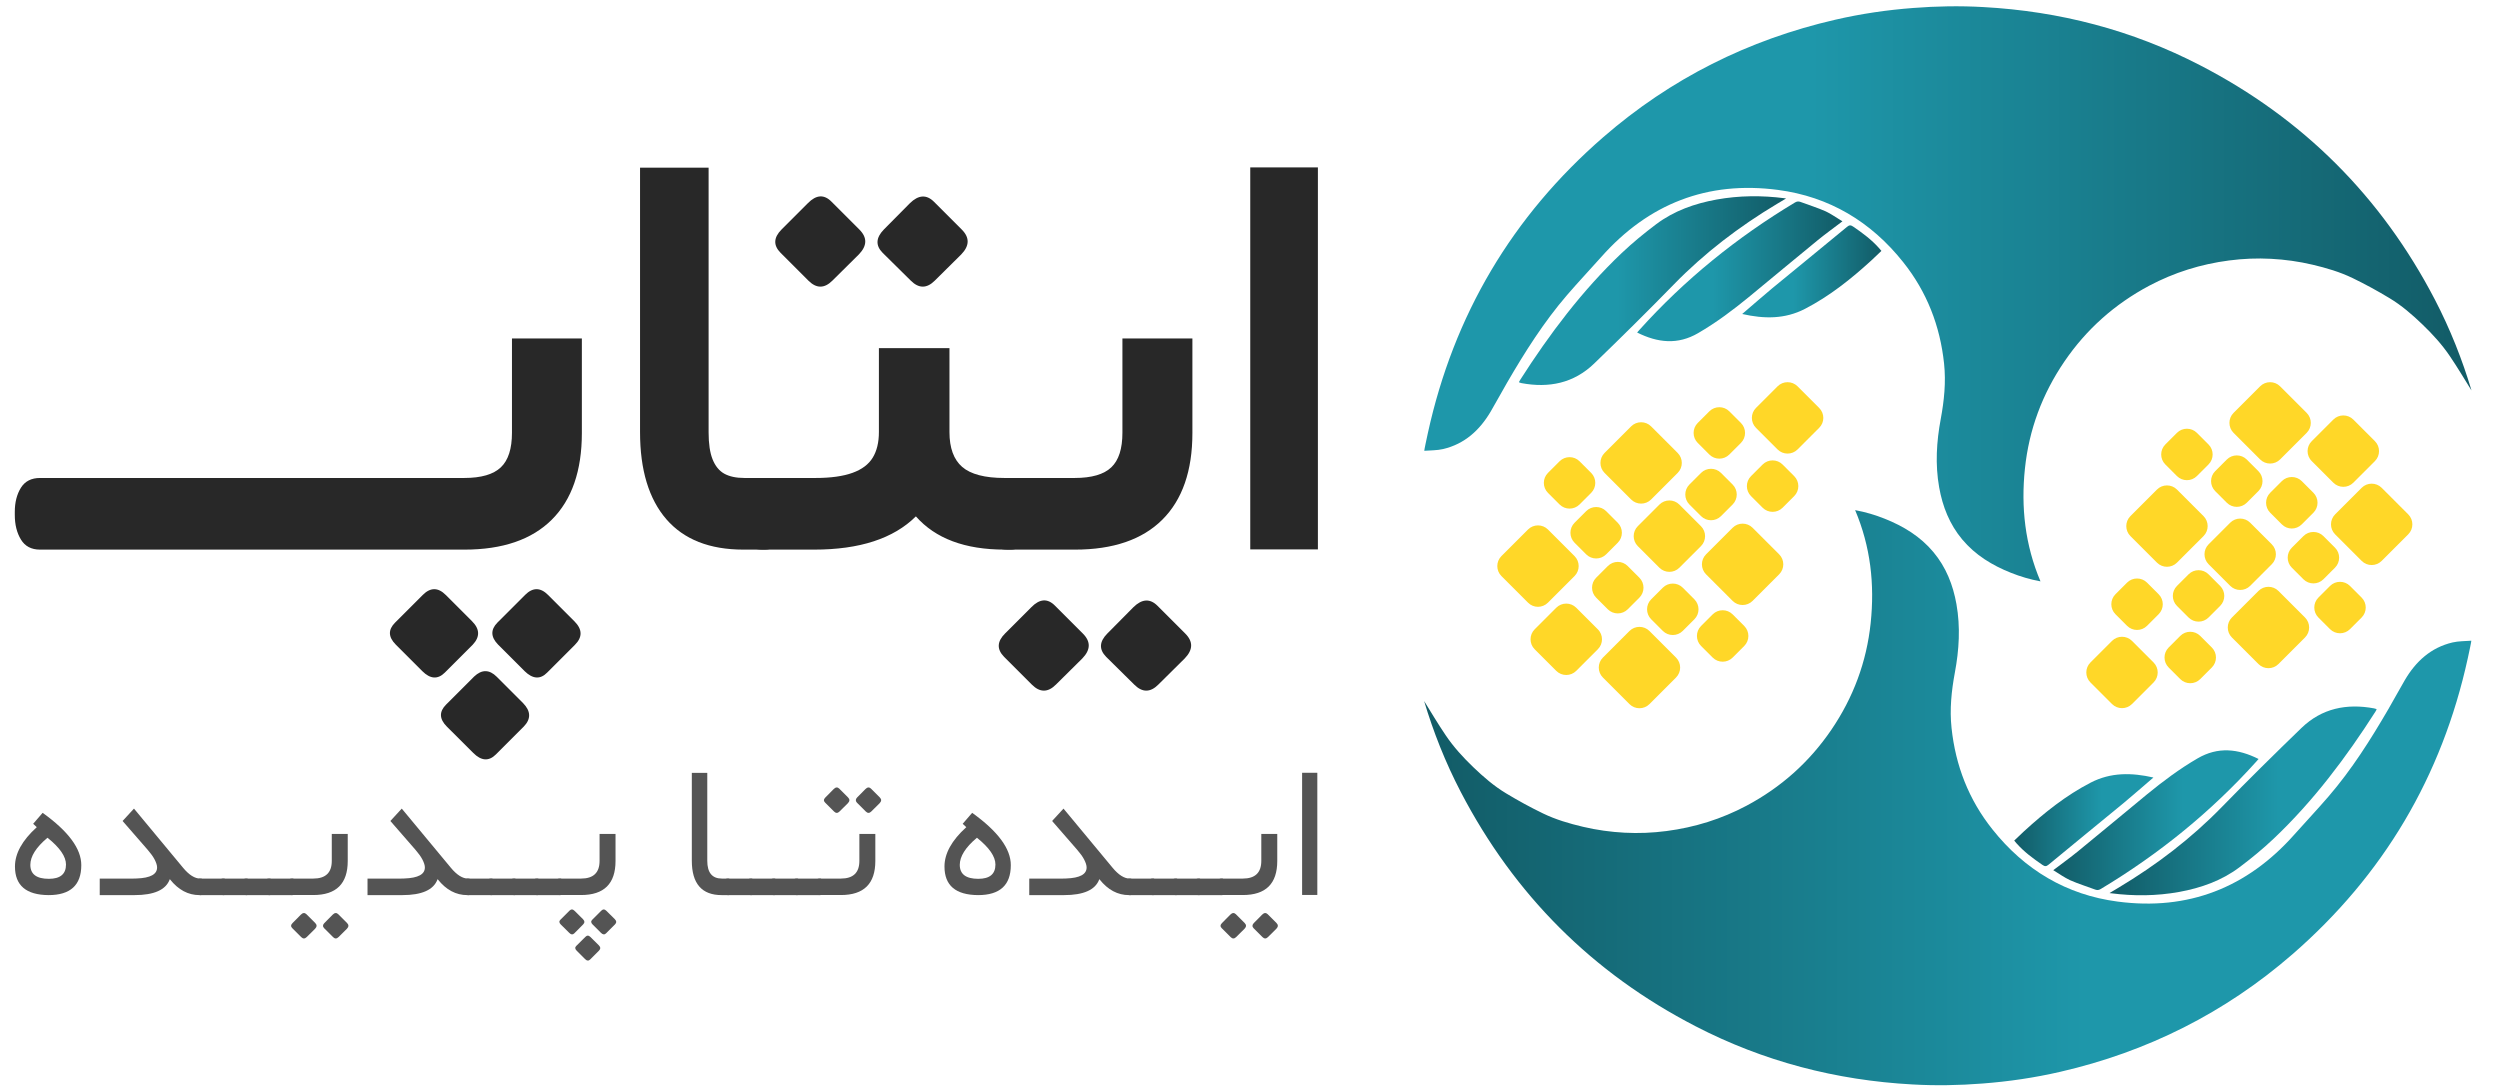
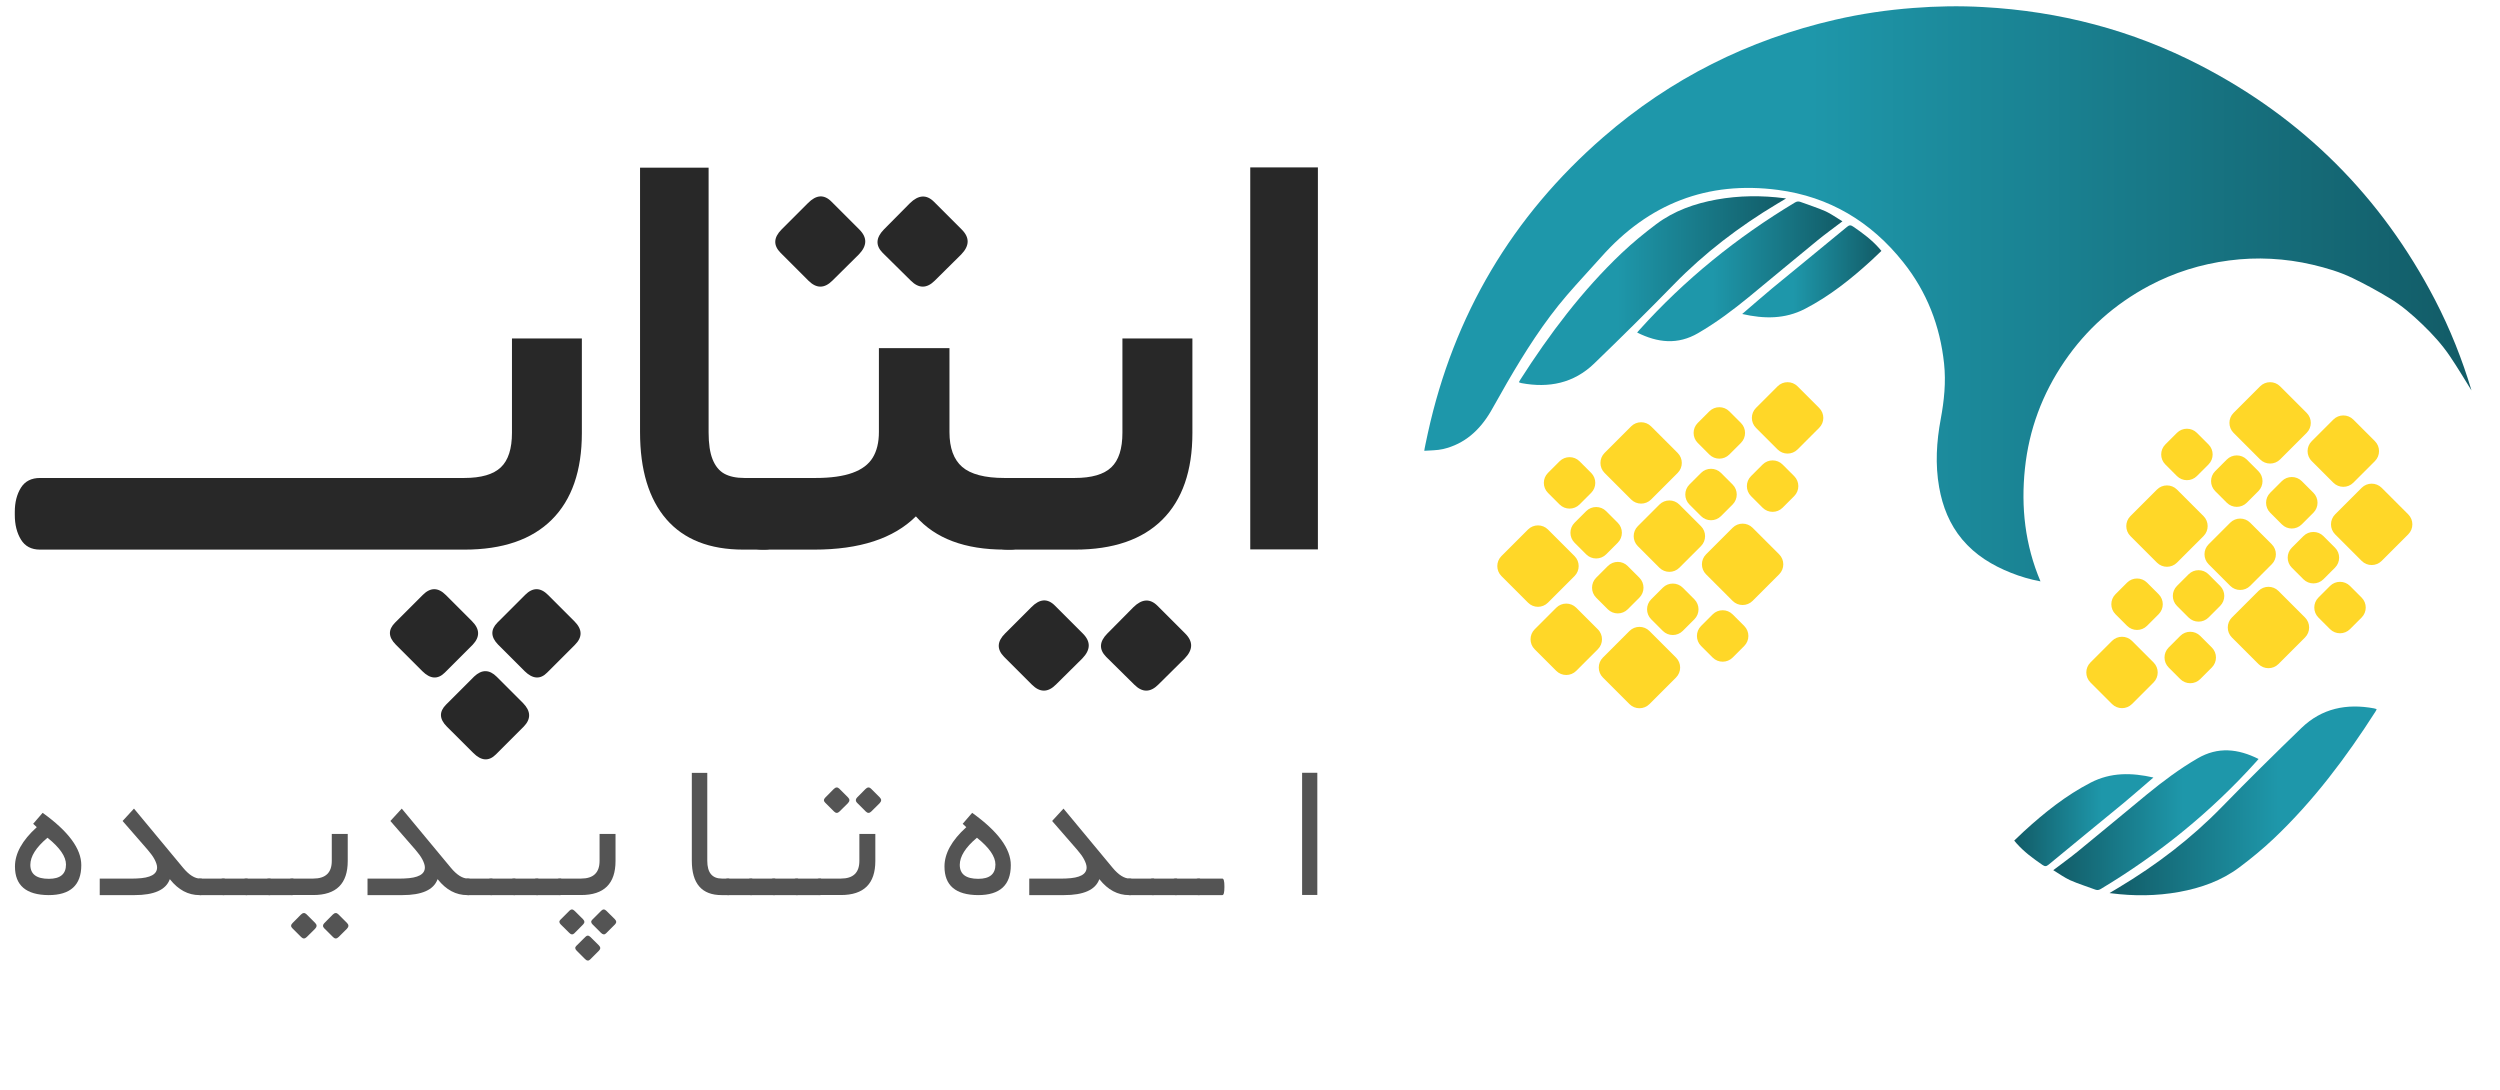
<svg xmlns="http://www.w3.org/2000/svg" version="1.1" id="Layer_1" x="0px" y="0px" viewBox="0 0 3008 1312" style="enable-background:new 0 0 3008 1312;" xml:space="preserve">
  <style type="text/css">
	.st0{enable-background:new    ;}
	.st1{fill:#FFD728;}
	.st2{fill:url(#SVGID_1_);}
	.st3{fill:url(#SVGID_2_);}
	.st4{fill:url(#SVGID_3_);}
	.st5{fill:url(#SVGID_4_);}
	.st6{fill:url(#SVGID_5_);}
	.st7{fill:url(#SVGID_6_);}
	.st8{fill:url(#SVGID_7_);}
	.st9{fill:url(#SVGID_8_);}
	.st10{fill:#282828;}
	.st11{fill:#545454;}
</style>
  <g id="Rounded_Rectangle_1_copy_10_1_" class="st0">
    <g id="Rounded_Rectangle_1_copy_10">
      <g>
        <path class="st1" d="M2565.2,771.1c-6.6-6.6-17.4-6.6-24,0l-26,26c-6.6,6.6-6.6,17.4,0,24l26,26c6.6,6.6,17.4,6.6,24,0l26-26     c6.6-6.6,6.6-17.4,0-24L2565.2,771.1z M2741.4,711c-6.6-6.6-17.4-6.6-24,0l-32,32c-6.6,6.6-6.6,17.4,0,24l32,32     c6.6,6.6,17.4,6.6,24,0l32-32c6.6-6.6,6.6-17.4,0-24L2741.4,711z M2595.3,677c6.6,6.6,17.4,6.6,24,0l32-32c6.6-6.6,6.6-17.4,0-24     l-32-32c-6.6-6.6-17.4-6.6-24,0l-32,32c-6.6,6.6-6.6,17.4,0,24L2595.3,677z M2897.6,618.9l-32-32c-6.6-6.6-17.4-6.6-24,0l-32,32     c-6.6,6.6-6.6,17.4,0,24l32,32c6.6,6.6,17.4,6.6,24,0l32-32C2904.2,636.3,2904.2,625.5,2897.6,618.9z M2719.4,552.8     c6.6,6.6,17.4,6.6,24,0l32-32c6.6-6.6,6.6-17.4,0-24l-32-32c-6.6-6.6-17.4-6.6-24,0l-32,32c-6.6,6.6-6.6,17.4,0,24L2719.4,552.8z      M2683.4,628.9l-26,26c-6.6,6.6-6.6,17.4,0,24l26,26c6.6,6.6,17.4,6.6,24,0l26-26c6.6-6.6,6.6-17.4,0-24l-26-26     C2700.8,622.3,2690,622.3,2683.4,628.9z M2781.5,554.8l26,26c6.6,6.6,17.4,6.6,24,0l26-26c6.6-6.6,6.6-17.4,0-24l-26-26     c-6.6-6.6-17.4-6.6-24,0l-26,26C2774.8,537.4,2774.8,548.2,2781.5,554.8z M2769.5,630.9l14-14c6.6-6.6,6.6-17.4,0-24l-14-14     c-6.6-6.6-17.4-6.6-24,0l-14,14c-6.6,6.6-6.6,17.4,0,24l14,14C2752.1,637.6,2762.8,637.6,2769.5,630.9z M2657.3,691     c-6.6-6.6-17.4-6.6-24,0l-14,14c-6.6,6.6-6.6,17.4,0,24l14,14c6.6,6.6,17.4,6.6,24,0l14-14c6.6-6.6,6.6-17.4,0-24L2657.3,691z      M2647.3,765.1c-6.6-6.6-17.4-6.6-24,0l-14,14c-6.6,6.6-6.6,17.4,0,24l14,14c6.6,6.6,17.4,6.6,24,0l14-14c6.6-6.6,6.6-17.4,0-24     L2647.3,765.1z M2583.3,701c-6.6-6.6-17.4-6.6-24,0l-14,14c-6.6,6.6-6.6,17.4,0,24l14,14c6.6,6.6,17.4,6.6,24,0l14-14     c6.6-6.6,6.6-17.4,0-24L2583.3,701z M2809.5,683c6.6-6.6,6.6-17.4,0-24l-14-14c-6.6-6.6-17.4-6.6-24,0l-14,14     c-6.6,6.6-6.6,17.4,0,24l14,14c6.6,6.6,17.4,6.6,24,0L2809.5,683z M2665.3,590.9l14,14c6.6,6.6,17.4,6.6,24,0l14-14     c6.6-6.6,6.6-17.4,0-24l-14-14c-6.6-6.6-17.4-6.6-24,0l-14,14C2658.7,573.5,2658.7,584.2,2665.3,590.9z M2619.3,572.8     c6.6,6.6,17.4,6.6,24,0l14-14c6.6-6.6,6.6-17.4,0-24l-14-14c-6.6-6.6-17.4-6.6-24,0l-14,14c-6.6,6.6-6.6,17.4,0,24L2619.3,572.8z      M2827.5,705c-6.6-6.6-17.4-6.6-24,0l-14,14c-6.6,6.6-6.6,17.4,0,24l14,14c6.6,6.6,17.4,6.6,24,0l14-14c6.6-6.6,6.6-17.4,0-24     L2827.5,705z" />
      </g>
    </g>
  </g>
  <g id="Rounded_Rectangle_1_copy_11_1_" class="st0">
    <g id="Rounded_Rectangle_1_copy_11">
      <g>
        <path class="st1" d="M2188.8,490.8l-26-26c-6.6-6.6-17.4-6.6-24,0l-26,26c-6.6,6.6-6.6,17.4,0,24l26,26c6.6,6.6,17.4,6.6,24,0     l26-26C2195.5,508.2,2195.5,497.5,2188.8,490.8z M1962.6,601c6.6,6.6,17.4,6.6,24,0l32-32c6.6-6.6,6.6-17.4,0-24l-32-32     c-6.6-6.6-17.4-6.6-24,0l-32,32c-6.6,6.6-6.6,17.4,0,24L1962.6,601z M2108.7,635c-6.6-6.6-17.4-6.6-24,0l-32,32     c-6.6,6.6-6.6,17.4,0,24l32,32c6.6,6.6,17.4,6.6,24,0l32-32c6.6-6.6,6.6-17.4,0-24L2108.7,635z M1862.5,725.1l32-32     c6.6-6.6,6.6-17.4,0-24l-32-32c-6.6-6.6-17.4-6.6-24,0l-32,32c-6.6,6.6-6.6,17.4,0,24l32,32     C1845.1,731.8,1855.8,731.8,1862.5,725.1z M1984.6,759.2c-6.6-6.6-17.4-6.6-24,0l-32,32c-6.6,6.6-6.6,17.4,0,24l32,32     c6.6,6.6,17.4,6.6,24,0l32-32c6.6-6.6,6.6-17.4,0-24L1984.6,759.2z M2020.6,683.1l26-26c6.6-6.6,6.6-17.4,0-24l-26-26     c-6.6-6.6-17.4-6.6-24,0l-26,26c-6.6,6.6-6.6,17.4,0,24l26,26C2003.2,689.7,2014,689.7,2020.6,683.1z M1922.5,757.2l-26-26     c-6.6-6.6-17.4-6.6-24,0l-26,26c-6.6,6.6-6.6,17.4,0,24l26,26c6.6,6.6,17.4,6.6,24,0l26-26     C1929.2,774.6,1929.2,763.8,1922.5,757.2z M1934.5,681.1l-14,14c-6.6,6.6-6.6,17.4,0,24l14,14c6.6,6.6,17.4,6.6,24,0l14-14     c6.6-6.6,6.6-17.4,0-24l-14-14C1951.9,674.4,1941.2,674.4,1934.5,681.1z M2046.7,621c6.6,6.6,17.4,6.6,24,0l14-14     c6.6-6.6,6.6-17.4,0-24l-14-14c-6.6-6.6-17.4-6.6-24,0l-14,14c-6.6,6.6-6.6,17.4,0,24L2046.7,621z M2056.7,546.9     c6.6,6.6,17.4,6.6,24,0l14-14c6.6-6.6,6.6-17.4,0-24l-14-14c-6.6-6.6-17.4-6.6-24,0l-14,14c-6.6,6.6-6.6,17.4,0,24L2056.7,546.9z      M2144.8,558.9c-6.6-6.6-17.4-6.6-24,0l-14,14c-6.6,6.6-6.6,17.4,0,24l14,14c6.6,6.6,17.4,6.6,24,0l14-14c6.6-6.6,6.6-17.4,0-24     L2144.8,558.9z M1894.5,629c-6.6,6.6-6.6,17.4,0,24l14,14c6.6,6.6,17.4,6.6,24,0l14-14c6.6-6.6,6.6-17.4,0-24l-14-14     c-6.6-6.6-17.4-6.6-24,0L1894.5,629z M2038.7,721.1l-14-14c-6.6-6.6-17.4-6.6-24,0l-14,14c-6.6,6.6-6.6,17.4,0,24l14,14     c6.6,6.6,17.4,6.6,24,0l14-14C2045.3,738.5,2045.3,727.8,2038.7,721.1z M2084.7,739.2c-6.6-6.6-17.4-6.6-24,0l-14,14     c-6.6,6.6-6.6,17.4,0,24l14,14c6.6,6.6,17.4,6.6,24,0l14-14c6.6-6.6,6.6-17.4,0-24L2084.7,739.2z M1876.5,607     c6.6,6.6,17.4,6.6,24,0l14-14c6.6-6.6,6.6-17.4,0-24l-14-14c-6.6-6.6-17.4-6.6-24,0l-14,14c-6.6,6.6-6.6,17.4,0,24L1876.5,607z" />
      </g>
    </g>
  </g>
  <g id="Ellipse_1_copy_3_xA0_Image_1_">
    <g>
      <linearGradient id="SVGID_1_" gradientUnits="userSpaceOnUse" x1="6293.705" y1="1556.785" x2="7553.714" y2="1556.785" gradientTransform="matrix(-1 0 0 -1 9267.214 2516.554)">
        <stop offset="0.369" style="stop-color:#1E97AA" />
        <stop offset="1" style="stop-color:#125B66" />
      </linearGradient>
-       <path class="st2" d="M2969.2,792.2c-31.1,142-101.5,260.9-211.1,356.1c-81.1,70.4-174.5,117.2-279.2,141.3    c-30.8,7.1-62,11.7-93.6,14.1c-28.1,2.2-56.2,2.7-84.3,1.1c-91.9-5-179.1-27.7-260.9-70c-124-64-218.2-158.3-282.6-282.1    c-18.4-35.4-33-72.3-44-109.2c8.1,13,16.6,27.4,25.9,41.1c9.5,14.1,21,26.7,33.3,38.5c12.2,11.7,25,22.8,39.5,31.5    c14.4,8.7,29.2,16.8,44.3,24.1c15.3,7.4,31.6,12.2,48.2,16.1c16.5,3.9,33.1,6.2,50,7.1c16.9,0.9,33.7,0.2,50.5-2    c16.9-2.2,33.4-5.8,49.6-10.9c16.1-5.1,31.6-11.6,46.5-19.5c41.5-22.1,75.6-52.4,102.1-91.3c26.5-38.9,42.5-81.8,47.4-128.6    c4.9-46.6-0.1-91.9-18.7-135.8c12.5,2.3,24.2,5.8,35.5,10.3c22.6,9,42.9,21.3,58.7,40.2c15.2,18.2,23.6,39.5,27.7,62.6    c4.9,27.6,3.2,55-1.9,82.3c-4.1,22.1-6.4,44.2-4,66.7c4.8,45.3,20.7,86.3,49.2,122c38.7,48.7,89,78.8,150.6,86.9    c84.8,11.2,155.8-16.6,212.6-80.6c13.7-15.4,27.9-30.4,41.3-46c27.8-32.3,50.5-68.2,71.9-105c6.7-11.5,13-23.3,19.8-34.9    c13.2-22.5,31.4-39.2,57.4-45.3c7.3-1.7,15.1-1.5,22.6-2.1C2973.7,771.3,2970.7,785.4,2969.2,792.2z" />
      <linearGradient id="SVGID_2_" gradientUnits="userSpaceOnUse" x1="6407.614" y1="1552.924" x2="6729.014" y2="1552.924" gradientTransform="matrix(-1 0 0 -1 9267.214 2516.554)">
        <stop offset="0.369" style="stop-color:#1E97AA" />
        <stop offset="1" style="stop-color:#125B66" />
      </linearGradient>
      <path class="st3" d="M2538.2,1074.5c4.1-2.4,7.5-4.4,10.9-6.5c45.4-27.2,87.2-59,124.3-97.1c31.4-32.2,63.4-63.8,95.8-95.1    c24.5-23.6,54.3-29.6,87.2-23.5c0.9,0.2,1.7,0.4,2.5,0.7c0.2,0.1,0.3,0.3,0.7,0.6c-0.4,0.8-0.9,1.7-1.4,2.5    c-35.3,55.2-74.5,107.4-122.2,152.7c-13.1,12.4-27.2,24-41.6,34.8c-21.5,16.1-46.2,24.8-72.5,29.6c-27.2,4.9-54.4,5.1-81.7,1.6    C2539.7,1074.8,2539.4,1074.8,2538.2,1074.5z" />
      <linearGradient id="SVGID_3_" gradientUnits="userSpaceOnUse" x1="6549.714" y1="1529.712" x2="6796.714" y2="1529.712" gradientTransform="matrix(-1 0 0 -1 9267.214 2516.554)">
        <stop offset="0.369" style="stop-color:#1E97AA" />
        <stop offset="1" style="stop-color:#125B66" />
      </linearGradient>
      <path class="st4" d="M2470.5,1047c10.8-8.2,20.8-15.4,30.2-23.1c27.6-22.5,54.9-45.4,82.4-68c19.3-15.8,39.3-30.8,61-43.4    c24.5-14.3,48.6-11.7,73.4,0.7c-1.1,1.2-1.8,2.1-2.6,3c-54.6,60.7-117.3,111.4-187.2,153.4c-2.2,1.3-4.1,1.7-6.6,0.8    c-10.1-3.8-20.6-7-30.5-11.4C2483.8,1055.9,2477.6,1051.3,2470.5,1047z" />
      <linearGradient id="SVGID_4_" gradientUnits="userSpaceOnUse" x1="6676.214" y1="1529.76" x2="6843.714" y2="1529.76" gradientTransform="matrix(-1 0 0 -1 9267.214 2516.554)">
        <stop offset="0.369" style="stop-color:#1E97AA" />
        <stop offset="1" style="stop-color:#125B66" />
      </linearGradient>
      <path class="st5" d="M2591,935.5c-12.6,10.8-24.2,21-36.1,30.9c-30,24.7-60.1,49.2-90.1,74c-2.8,2.3-4.5,2.2-7.4,0.2    c-11.3-7.7-22.2-15.8-31.3-26.1c-0.8-0.9-1.6-1.9-2.6-3.1c4.1-3.9,7.9-7.6,11.8-11.2c24.6-22.5,50.5-43.2,80.3-58.6    C2539.7,929.2,2564.6,929.5,2591,935.5z" />
    </g>
    <g>
      <linearGradient id="SVGID_5_" gradientUnits="userSpaceOnUse" x1="1713.69" y1="-458.469" x2="2973.7" y2="-458.469" gradientTransform="matrix(1 0 0 1 0 812)">
        <stop offset="0.369" style="stop-color:#1E97AA" />
        <stop offset="1" style="stop-color:#125B66" />
      </linearGradient>
      <path class="st6" d="M1718,521.1c31.1-142,101.5-260.9,211.1-356.1c81.1-70.4,174.5-117.2,279.2-141.3c30.8-7.1,62-11.7,93.6-14.1    c28.1-2.2,56.2-2.7,84.3-1.1c91.9,5,179.1,27.7,260.9,70c124,64,218.2,158.3,282.6,282.1c18.4,35.4,33,72.3,44,109.2    c-8.1-13-16.6-27.4-25.9-41.1c-9.5-14.1-21-26.7-33.3-38.5c-12.2-11.7-25-22.8-39.5-31.5c-14.4-8.7-29.2-16.8-44.3-24.1    c-15.3-7.4-31.6-12.2-48.2-16.1c-16.5-3.9-33.1-6.2-50-7.1s-33.7-0.2-50.5,2c-16.9,2.2-33.4,5.8-49.6,10.9    c-16.1,5.1-31.6,11.6-46.5,19.5c-41.5,22.1-75.6,52.4-102.1,91.3s-42.5,81.8-47.4,128.6c-4.9,46.6,0.1,91.9,18.7,135.8    c-12.5-2.3-24.2-5.8-35.5-10.3c-22.6-9-42.9-21.3-58.7-40.2c-15.2-18.2-23.6-39.5-27.7-62.6c-4.9-27.6-3.2-55,1.9-82.3    c4.1-22.1,6.4-44.2,4-66.7c-4.8-45.3-20.7-86.3-49.2-122c-38.7-48.7-89-78.8-150.6-86.9c-84.8-11.2-155.8,16.6-212.6,80.6    c-13.7,15.4-27.9,30.4-41.3,46c-27.8,32.3-50.5,68.2-71.9,105c-6.7,11.5-13,23.3-19.8,34.9c-13.2,22.5-31.4,39.2-57.4,45.3    c-7.3,1.7-15.1,1.5-22.6,2.1C1713.5,542,1716.5,527.9,1718,521.1z" />
      <linearGradient id="SVGID_6_" gradientUnits="userSpaceOnUse" x1="1827.6" y1="-462.331" x2="2149" y2="-462.331" gradientTransform="matrix(1 0 0 1 0 812)">
        <stop offset="0.369" style="stop-color:#1E97AA" />
        <stop offset="1" style="stop-color:#125B66" />
      </linearGradient>
      <path class="st7" d="M2149,238.8c-4.1,2.4-7.5,4.4-10.9,6.5c-45.4,27.2-87.2,59-124.3,97.1c-31.4,32.2-63.4,63.8-95.8,95.1    c-24.5,23.6-54.3,29.6-87.2,23.5c-0.9-0.2-1.7-0.4-2.5-0.7c-0.2-0.1-0.3-0.3-0.7-0.6c0.4-0.8,0.9-1.7,1.4-2.5    c35.3-55.2,74.5-107.4,122.2-152.7c13.1-12.4,27.2-24,41.6-34.8c21.5-16.1,46.2-24.8,72.5-29.6c27.2-4.9,54.4-5.1,81.7-1.6    C2147.5,238.5,2147.9,238.6,2149,238.8z" />
      <linearGradient id="SVGID_7_" gradientUnits="userSpaceOnUse" x1="1969.8" y1="-485.542" x2="2216.8" y2="-485.542" gradientTransform="matrix(1 0 0 1 0 812)">
        <stop offset="0.369" style="stop-color:#1E97AA" />
        <stop offset="1" style="stop-color:#125B66" />
      </linearGradient>
      <path class="st8" d="M2216.8,266.3c-10.8,8.2-20.8,15.4-30.2,23.1c-27.6,22.5-54.9,45.4-82.4,68c-19.3,15.8-39.3,30.8-61,43.4    c-24.5,14.3-48.6,11.7-73.4-0.7c1.1-1.2,1.8-2.1,2.6-3c54.6-60.7,117.3-111.4,187.2-153.4c2.2-1.3,4.1-1.7,6.6-0.8    c10.1,3.8,20.6,7,30.5,11.4C2203.4,257.4,2209.6,262,2216.8,266.3z" />
      <linearGradient id="SVGID_8_" gradientUnits="userSpaceOnUse" x1="2096.2" y1="-485.494" x2="2263.7" y2="-485.494" gradientTransform="matrix(1 0 0 1 0 812)">
        <stop offset="0.369" style="stop-color:#1E97AA" />
        <stop offset="1" style="stop-color:#125B66" />
      </linearGradient>
      <path class="st9" d="M2096.2,377.8c12.6-10.8,24.2-21,36.1-30.9c30-24.7,60.1-49.2,90.1-74c2.8-2.3,4.5-2.2,7.4-0.2    c11.3,7.7,22.2,15.8,31.3,26.1c0.8,0.9,1.6,1.9,2.6,3.1c-4.1,3.9-7.9,7.6-11.8,11.2c-24.6,22.5-50.5,43.2-80.3,58.6    C2147.5,384.1,2122.6,383.8,2096.2,377.8z" />
    </g>
    <g>
      <path class="st10" d="M48.1,661.3c-10.3,0-18-4-22.9-12.1c-4.9-8-7.4-17.9-7.4-29.6v-3.8c0-11.5,2.5-21.1,7.4-29    c4.9-7.8,12.6-11.7,22.9-11.7H54h450.9h53.6c20.5,0,35.2-4.3,44.1-12.8c9-8.5,13.4-22.4,13.4-41.7V419.3v-12.1h12h60h12.1v12.1    V521c0,45.5-12.1,80.3-36.2,104.3c-24.1,24-59.2,36-105.1,36H508H53.6H48.1z M476.3,775.7c-9.2-9.2-9.5-18-1-26.5l33.4-33.4    c9.2-9.2,18.4-9.2,27.6,0l31.7,31.7c9.4,9.4,9.7,18.8,0.7,28.3l-33.4,33.4c-8.5,8.5-17.6,7.9-27.2-1.7L476.3,775.7z M537.7,874.3    c-9.2-9.2-9.5-18-1-26.5l33.8-33.8c9.2-8.7,18.3-8.6,27.2,0.3l31.7,31.7c9.4,9.7,9.7,19.1,0.7,28.3l-33.4,33.4    c-8.5,8.5-17.6,7.9-27.2-1.7L537.7,874.3z M599.4,775.7c-9-9.2-9.3-18-1-26.5l33.4-33.4c9.2-9.2,18.4-9.2,27.6,0l31.7,31.7    c9.7,9.7,9.9,19.1,0.7,28.3l-33.4,33.4c-8.3,8.5-17.4,7.9-27.2-1.7L599.4,775.7z" />
      <path class="st10" d="M920.7,661.3h-26.2c-40.7,0-71.6-12.2-92.7-36.5c-21.1-24.4-31.7-59.3-31.7-104.8V213.8v-12.1h12.1h58.3    h12.1v12.1v306.5c0,13.6,1.6,24.4,4.8,32.4s7.9,13.8,14,17.2s14.2,5.2,24.3,5.2h25.2c4.8,0,8.7,1.2,11.7,3.4    c2.8,2.5,4.7,6.1,5.9,10.7c1.1,4.6,1.8,8.5,2.1,11.7c0.2,3,0.3,7.1,0.3,12.4c0,1.2,0,2,0,2.4v3.8c0,11.3-0.8,19.8-2.4,25.5    C935.3,655.9,929.4,661.3,920.7,661.3z" />
      <path class="st10" d="M1216.1,661.3h-7.2c-47.8,0-83.4-13.3-106.9-40c-26.9,26.7-67.7,40-122.4,40h-62.4c-10.3,0-18-4-22.9-12.1    c-4.9-8-7.4-17.9-7.4-29.6v-3.8c0-11.9,2.2-21.4,6.5-28.3c5.3-8.3,13.2-12.4,23.8-12.4h64.1c18.4,0,33.2-2.1,44.5-6.2    c11.3-4.1,19.4-10.2,24.3-18.3c4.9-8,7.4-18.3,7.4-30.7V431v-12.1h12.1h60.7h12.1V431v88.9c0,19.1,5.1,33,15.3,41.9    c10.2,8.8,27.2,13.3,50.8,13.3h7.6c4.8,0,8.7,1.2,11.7,3.6c3,2.4,5,5.9,6,10.5s1.7,8.4,1.9,11.5c0.2,3.1,0.3,7.3,0.3,12.6    c0,1.2,0,2,0,2.4v3.8c0,0.7,0,1.7,0,3.1c0,3,0,5.3,0,6.9c0,1.6-0.1,4-0.3,7.1c-0.2,3.1-0.6,5.6-1,7.6c-0.5,2-1.2,4.1-2.2,6.5    s-2.2,4.3-3.6,5.7s-3.2,2.5-5.3,3.4C1221.4,660.8,1218.9,661.3,1216.1,661.3z M940.3,276.2l31.7-31.7    c10.1-10.3,19.6-10.9,28.6-1.7l33.4,33.4c9.7,9.7,9.4,19.6-0.7,30l-31.7,31.4c-9.7,9.7-19.3,9.7-29,0l-33.4-33.4    C930.3,295.2,930.7,285.9,940.3,276.2z M1063.4,276.2l31.4-31.7c10.3-10.1,20-10.7,29-1.7l33.4,33.4c9.7,9.7,9.4,19.6-0.7,30    l-31.7,31.4c-9.7,9.7-19.3,9.7-29,0l-33.8-33.4C1053.3,295.4,1053.8,286.1,1063.4,276.2z" />
      <path class="st10" d="M1212.7,661.3c-10.3,0-18-4-22.9-12.1c-4.9-8-7.4-17.9-7.4-29.6v-3.8c0-11.5,2.5-21.1,7.4-29    c4.9-7.8,12.6-11.7,22.9-11.7h80.3c20.5,0,35.2-4.3,44.1-12.8c9-8.5,13.4-22.4,13.4-41.7V419.3v-12.1h12.1h60h12.1v12.1V521    c0,45.5-12.1,80.3-36.2,104.3s-59.2,36-105.1,36H1212.7z M1209.2,762.3l31.7-31.7c10.1-10.3,19.6-10.9,28.6-1.7l33.4,33.4    c9.7,9.7,9.4,19.6-0.7,30l-31.7,31.4c-9.7,9.7-19.3,9.7-29,0l-33.4-33.4C1199.2,781.2,1199.6,771.9,1209.2,762.3z M1332.3,762.3    l31.4-31.7c10.3-10.1,20-10.7,29-1.7l33.4,33.4c9.7,9.7,9.4,19.6-0.7,30l-31.7,31.4c-9.7,9.7-19.3,9.7-29,0l-33.8-33.4    C1322.2,781.4,1322.6,772.1,1332.3,762.3z" />
      <path class="st10" d="M1516.4,201.4h57.2h12.1v12.1v435.4V661h-12.1h-57.2h-12.1v-12.1V213.5v-12.1H1516.4z" />
      <path class="st10" d="M503.8,575.5" />
    </g>
    <g>
      <path class="st11" d="M18,1042.6c0-15.7,8.7-31.4,26.1-47.2l0.1-0.2l-0.1-0.1l-4.2-3.9l11.4-13.2c31.1,22.3,46.6,43.3,46.5,63    c0,24-13.1,36-39.4,36C31.5,1076.8,18,1065.4,18,1042.6z M57,1008.1c-13.7,11.5-20.5,22.4-20.5,32.5c0,11.2,7.4,16.8,22.3,16.8    c13.7,0,20.6-5.7,20.6-17.2c0-9.6-7.4-20.3-22.1-32.1l-0.1-0.1L57,1008.1z" />
      <path class="st11" d="M241.9,1077h-1.8c-13.7,0-25.5-6.3-35.5-18.9l-0.3-0.3l-0.1,0.3c-4.7,12.6-18.8,18.9-42.4,18.9h-41.8v-19.9    h40.4c1.3,0,2.6,0,3.9-0.1c16.8-0.6,25-5.1,24.7-13.7c-0.1-2.6-1.2-5.7-3-9.2s-4.7-7.4-8.3-11.6l-30.2-34.7l13.7-14.9l59,71.1    c7.3,8.8,14.2,13.1,20.8,13.1h1c1.7,0,2.5,3.1,2.5,9.2v1.2c0,3.2-0.2,5.5-0.7,7.1C243.4,1076.2,242.7,1077,241.9,1077z" />
      <path class="st11" d="M269.6,1057.1c1.7,0,2.5,3.1,2.5,9.2v1.2c0,6.3-0.8,9.5-2.5,9.5h-28.7c-3.9,0-5.8-3.2-5.8-9.5v-1.2    c0-6.1,1.9-9.2,5.8-9.2H269.6z" />
      <path class="st11" d="M297.2,1057.1c1.7,0,2.5,3.1,2.5,9.2v1.2c0,6.3-0.8,9.5-2.5,9.5h-28.7c-3.9,0-5.8-3.2-5.8-9.5v-1.2    c0-6.1,1.9-9.2,5.8-9.2H297.2z" />
      <path class="st11" d="M324.8,1057.1c1.7,0,2.5,3.1,2.5,9.2v1.2c0,6.3-0.8,9.5-2.5,9.5h-28.7c-3.9,0-5.8-3.2-5.8-9.5v-1.2    c0-6.1,1.9-9.2,5.8-9.2H324.8z" />
      <path class="st11" d="M352.3,1057.1c1.7,0,2.5,3.1,2.5,9.2v1.2c0,6.3-0.8,9.5-2.5,9.5h-28.7c-3.9,0-5.8-3.2-5.8-9.5v-1.2    c0-6.1,1.9-9.2,5.8-9.2H352.3z" />
      <path class="st11" d="M351.2,1077c-3.9,0-5.8-3.2-5.8-9.5v-1.2c0-6.1,1.9-9.2,5.8-9.2h25.7c14.9,0,22.3-7.1,22.3-21.3v-32.4h19.2    v32.5c0,27.4-13.8,41-41.4,41H351.2z M352,1110.6l10-10.1c2.4-2.4,4.6-2.5,6.6-0.6l10.7,10.7c2.2,2.2,2.1,4.5-0.2,6.9l-10.1,10    c-2.2,2.2-4.4,2.2-6.6,0l-10.7-10.7C349.7,1114.9,349.8,1112.8,352,1110.6z M390.3,1110.6l10-10.1c2.4-2.4,4.6-2.5,6.6-0.6    l10.7,10.7c2.2,2.2,2.1,4.5-0.2,6.9l-10.1,10c-2.2,2.2-4.4,2.2-6.6,0l-10.7-10.7C388.1,1114.8,388.2,1112.7,390.3,1110.6z" />
      <path class="st11" d="M564.1,1077h-1.8c-13.7,0-25.5-6.3-35.5-18.9l-0.3-0.3l-0.1,0.3c-4.7,12.6-18.8,18.9-42.4,18.9h-41.8v-19.9    h40.4c1.3,0,2.6,0,3.9-0.1c16.8-0.6,25-5.1,24.7-13.7c-0.1-2.6-1.2-5.7-3-9.2s-4.7-7.4-8.3-11.6l-30.2-34.7l13.7-14.9l59,71.1    c7.3,8.8,14.2,13.1,20.8,13.1h1c1.7,0,2.5,3.1,2.5,9.2v1.2c0,3.2-0.2,5.5-0.7,7.1C565.6,1076.2,564.9,1077,564.1,1077z" />
      <path class="st11" d="M591.8,1057.1c1.7,0,2.5,3.1,2.5,9.2v1.2c0,6.3-0.8,9.5-2.5,9.5h-28.7c-3.9,0-5.8-3.2-5.8-9.5v-1.2    c0-6.1,1.9-9.2,5.8-9.2H591.8z" />
      <path class="st11" d="M619.4,1057.1c1.7,0,2.5,3.1,2.5,9.2v1.2c0,6.3-0.8,9.5-2.5,9.5h-28.7c-3.9,0-5.8-3.2-5.8-9.5v-1.2    c0-6.1,1.9-9.2,5.8-9.2H619.4z" />
      <path class="st11" d="M647,1057.1c1.7,0,2.5,3.1,2.5,9.2v1.2c0,6.3-0.8,9.5-2.5,9.5h-28.7c-3.9,0-5.8-3.2-5.8-9.5v-1.2    c0-6.1,1.9-9.2,5.8-9.2H647z" />
      <path class="st11" d="M674.5,1057.1c1.7,0,2.5,3.1,2.5,9.2v1.2c0,6.3-0.8,9.5-2.5,9.5h-28.7c-3.9,0-5.8-3.2-5.8-9.5v-1.2    c0-6.1,1.9-9.2,5.8-9.2H674.5z" />
      <path class="st11" d="M673.4,1077c-3.9,0-5.8-3.2-5.8-9.5v-1.2c0-6.1,1.9-9.2,5.8-9.2h25.7c14.9,0,22.3-7.1,22.3-21.3v-32.4h19.2    v32.5c0,27.4-13.8,41-41.4,41H673.4z M674.7,1112.3c-2.1-2.1-2.2-4-0.3-5.8l10.7-10.7c2.1-2.1,4.1-2,6.2,0.1l10.1,10    c2.2,2.2,2.3,4.3,0.2,6.4L691,1123c-1.8,1.8-3.9,1.7-6.1-0.6L674.7,1112.3z M693.8,1143.8c-2.1-2.1-2.2-4-0.3-5.8l10.8-10.7    c2-2.1,4-2,6.1,0.1l10.1,10c2.2,2.2,2.3,4.3,0.2,6.4l-10.7,10.7c-1.8,1.8-3.9,1.7-6.1-0.6L693.8,1143.8z M713,1112.3    c-2.1-2.1-2.2-4-0.3-5.8l10.7-10.7c2.1-2.1,4.1-2,6.2,0.1l10.1,10c2.2,2.2,2.3,4.3,0.2,6.4l-10.7,10.7c-1.8,1.8-3.8,1.7-6.1-0.6    L713,1112.3z" />
      <path class="st11" d="M876.8,1077h-8.4c-24,0-36-13.8-36-41.4V929.9h18.6v105.8c0,14.3,5.9,21.4,17.6,21.4h8.1    c1.7,0,2.5,3.1,2.5,9.2v1.2c0,3.2-0.2,5.6-0.7,7.2C878.3,1076.2,877.6,1077,876.8,1077z" />
      <path class="st11" d="M904.4,1057.1c1.7,0,2.5,3.1,2.5,9.2v1.2c0,6.3-0.8,9.5-2.5,9.5h-28.7c-3.9,0-5.8-3.2-5.8-9.5v-1.2    c0-6.1,1.9-9.2,5.8-9.2H904.4z" />
      <path class="st11" d="M932,1057.1c1.7,0,2.5,3.1,2.5,9.2v1.2c0,6.3-0.8,9.5-2.5,9.5h-28.7c-3.9,0-5.8-3.2-5.8-9.5v-1.2    c0-6.1,1.9-9.2,5.8-9.2H932z" />
      <path class="st11" d="M959.5,1057.1c1.7,0,2.5,3.1,2.5,9.2v1.2c0,6.3-0.8,9.5-2.5,9.5h-28.7c-3.9,0-5.8-3.2-5.8-9.5v-1.2    c0-6.1,1.9-9.2,5.8-9.2H959.5z" />
      <path class="st11" d="M987.1,1057.1c1.7,0,2.5,3.1,2.5,9.2v1.2c0,6.3-0.8,9.5-2.5,9.5h-28.7c-3.9,0-5.8-3.2-5.8-9.5v-1.2    c0-6.1,1.9-9.2,5.8-9.2H987.1z" />
      <path class="st11" d="M986,1077c-3.9,0-5.8-3.2-5.8-9.5v-1.2c0-6.1,1.9-9.2,5.8-9.2h25.7c14.9,0,22.3-7.1,22.3-21.3v-32.4h19.2    v32.5c0,27.4-13.8,41-41.4,41H986z M993.1,959.5l10-10.1c2.4-2.4,4.6-2.5,6.6-0.6l10.7,10.7c2.2,2.2,2.1,4.5-0.2,6.9l-10.1,10    c-2.2,2.2-4.4,2.2-6.6,0l-10.7-10.7C990.8,963.8,990.9,961.7,993.1,959.5z M1031.3,959.5l10-10.1c2.4-2.4,4.6-2.5,6.6-0.6    l10.7,10.7c2.2,2.2,2.1,4.5-0.2,6.9l-10.1,10c-2.2,2.2-4.4,2.2-6.6,0l-10.7-10.7C1029.2,963.7,1029.3,961.6,1031.3,959.5z" />
      <path class="st11" d="M1136.4,1042.6c0-15.7,8.7-31.4,26.1-47.2l0.1-0.2l-0.1-0.1l-4.2-3.9l11.4-13.2c31.1,22.3,46.6,43.3,46.5,63    c0,24-13.1,36-39.4,36C1149.8,1076.8,1136.4,1065.4,1136.4,1042.6z M1175.3,1008.1c-13.7,11.5-20.5,22.4-20.5,32.5    c0,11.2,7.4,16.8,22.3,16.8c13.7,0,20.6-5.7,20.6-17.2c0-9.6-7.4-20.3-22.1-32.1l-0.1-0.1L1175.3,1008.1z" />
      <path class="st11" d="M1360.3,1077h-1.8c-13.7,0-25.5-6.3-35.5-18.9l-0.3-0.3l-0.1,0.3c-4.7,12.6-18.8,18.9-42.4,18.9h-41.8v-19.9    h40.4c1.3,0,2.6,0,3.9-0.1c16.8-0.6,25-5.1,24.7-13.7c-0.1-2.6-1.2-5.7-3-9.2s-4.7-7.4-8.3-11.6l-30.2-34.7l13.7-14.9l59,71.1    c7.3,8.8,14.2,13.1,20.8,13.1h1c1.7,0,2.5,3.1,2.5,9.2v1.2c0,3.2-0.2,5.5-0.7,7.1C1361.7,1076.2,1361.1,1077,1360.3,1077z" />
      <path class="st11" d="M1387.9,1057.1c1.7,0,2.5,3.1,2.5,9.2v1.2c0,6.3-0.8,9.5-2.5,9.5h-28.7c-3.9,0-5.8-3.2-5.8-9.5v-1.2    c0-6.1,1.9-9.2,5.8-9.2H1387.9z" />
      <path class="st11" d="M1415.5,1057.1c1.7,0,2.5,3.1,2.5,9.2v1.2c0,6.3-0.8,9.5-2.5,9.5h-28.7c-3.9,0-5.8-3.2-5.8-9.5v-1.2    c0-6.1,1.9-9.2,5.8-9.2H1415.5z" />
      <path class="st11" d="M1443.1,1057.1c1.7,0,2.5,3.1,2.5,9.2v1.2c0,6.3-0.8,9.5-2.5,9.5h-28.7c-3.9,0-5.8-3.2-5.8-9.5v-1.2    c0-6.1,1.9-9.2,5.8-9.2H1443.1z" />
      <path class="st11" d="M1470.7,1057.1c1.7,0,2.5,3.1,2.5,9.2v1.2c0,6.3-0.8,9.5-2.5,9.5H1442c-3.9,0-5.8-3.2-5.8-9.5v-1.2    c0-6.1,1.9-9.2,5.8-9.2H1470.7z" />
-       <path class="st11" d="M1469.6,1077c-3.9,0-5.8-3.2-5.8-9.5v-1.2c0-6.1,1.9-9.2,5.8-9.2h25.7c14.9,0,22.3-7.1,22.3-21.3v-32.4h19.2    v32.5c0,27.4-13.8,41-41.4,41H1469.6z M1470.3,1110.6l10-10.1c2.4-2.4,4.6-2.5,6.6-0.6l10.7,10.7c2.2,2.2,2.1,4.5-0.2,6.9    l-10.1,10c-2.2,2.2-4.4,2.2-6.6,0l-10.7-10.7C1468,1114.9,1468.1,1112.8,1470.3,1110.6z M1508.6,1110.6l10-10.1    c2.4-2.4,4.6-2.5,6.6-0.6l10.7,10.7c2.2,2.2,2.1,4.5-0.2,6.9l-10.1,10c-2.2,2.2-4.4,2.2-6.6,0l-10.7-10.7    C1506.4,1114.8,1506.6,1112.7,1508.6,1110.6z" />
      <path class="st11" d="M1566.7,929.8h18.3v147h-18.3V929.8z" />
    </g>
  </g>
</svg>